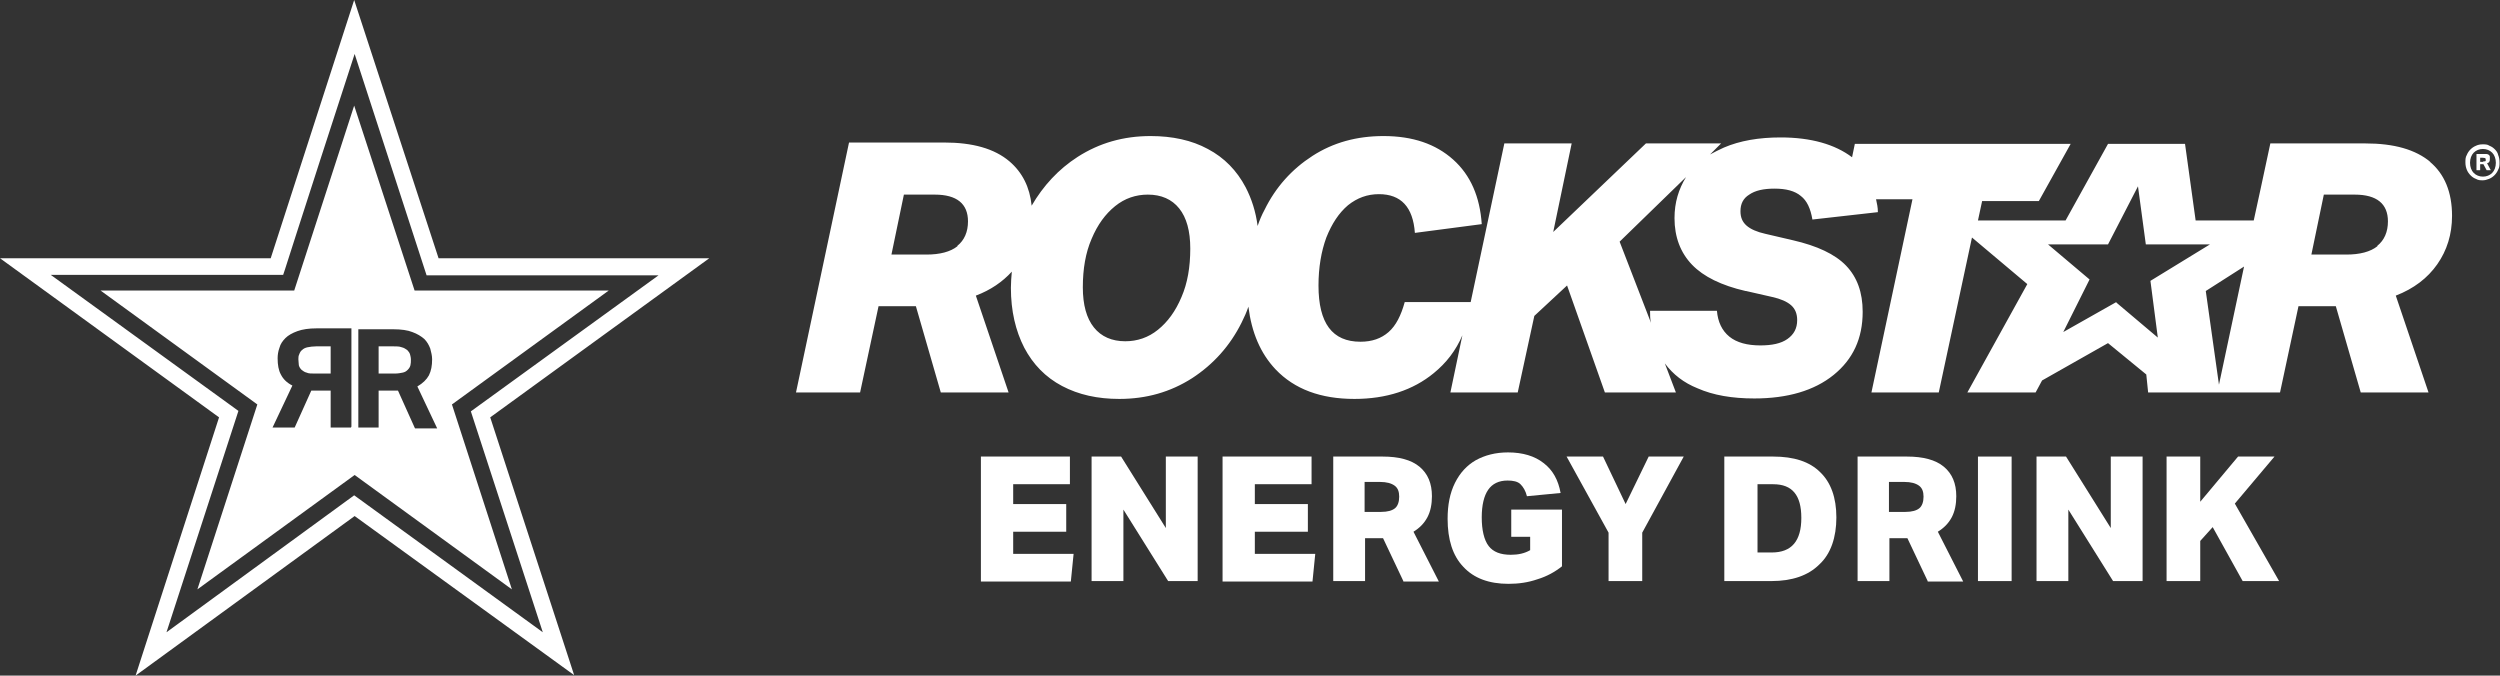
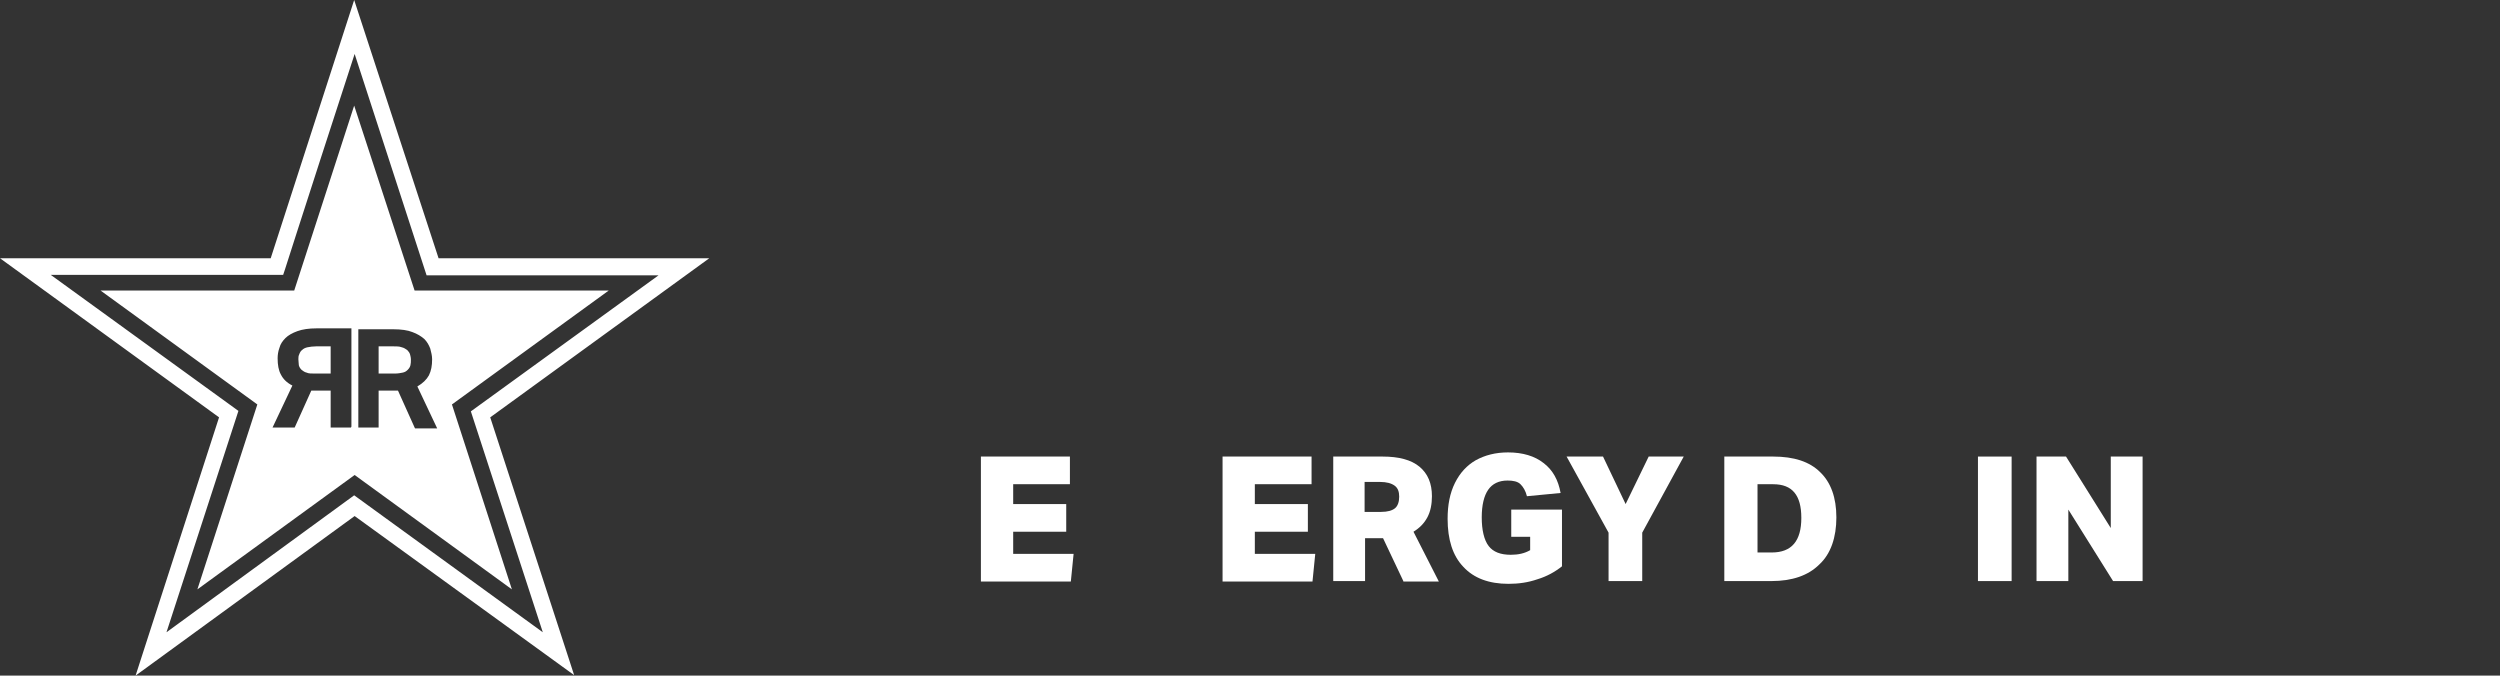
<svg xmlns="http://www.w3.org/2000/svg" id="Layer_2" viewBox="0 0 54.21 14.65">
  <rect x="0" y="0" width="54.21" height="14.65" fill="#333333" stroke="none" />
  <defs>
    <style>      .cls-1 {        fill: #fff;      }    </style>
  </defs>
  <g id="Layer_1-2" data-name="Layer_1">
    <g>
-       <path class="cls-1" d="M53.84,3.91c-.05,0-.1,0-.15-.03-.05-.02-.08-.04-.12-.08-.03-.03-.06-.07-.08-.12-.02-.05-.03-.1-.03-.16s0-.11.03-.16c.02-.05.05-.09.08-.12.03-.03.07-.06.12-.08.04-.02.09-.03.14-.03.06,0,.11,0,.15.03.05.02.08.04.12.08.03.03.06.07.07.12.02.05.03.1.03.16s0,.11-.03.16c-.02.05-.05.09-.08.12-.03.03-.07.06-.12.08-.05.02-.09.03-.14.03ZM53.84,3.83c.08,0,.15-.03.2-.08s.08-.13.08-.22-.03-.17-.08-.22-.12-.08-.2-.08-.15.03-.2.08-.08.13-.08.22.03.17.08.22.12.08.2.08ZM53.7,3.34h.14s.06,0,.08,0c.02,0,.04.01.05.02.01.01.02.02.02.04,0,.01,0,.03,0,.04,0,.03,0,.05-.01.06,0,.02-.02.03-.05.04l.08.15h-.09l-.07-.13h-.07v.13h-.08v-.37ZM53.85,3.5s.05,0,.05-.01c0,0,0-.02,0-.03,0-.01,0-.02-.01-.03,0,0-.03-.01-.06-.01h-.05v.09h.06ZM52.71,3.52c-.33-.28-.8-.41-1.42-.41h-2.06l-.21.98-.15.69h-1.26s-.23-1.66-.23-1.66h-1.67l-.92,1.66h-1.9s.09-.42.09-.42h1.23l.69-1.24h-4.68s-.06.29-.06.29c0,0,0,0,0,0-.37-.28-.89-.43-1.55-.43-.47,0-.88.07-1.23.22-.11.05-.21.1-.3.15l.24-.24h-1.63l-2.01,1.92.4-1.92h-1.46l-.73,3.44h-1.43c-.08.29-.19.51-.35.65-.16.14-.36.21-.61.21-.61,0-.91-.4-.91-1.22,0-.39.06-.74.17-1.04.12-.3.27-.53.47-.7.2-.16.42-.24.67-.24.48,0,.74.28.78.84l1.45-.19c-.04-.59-.24-1.06-.62-1.4-.38-.34-.88-.51-1.51-.51-.58,0-1.09.14-1.54.43-.45.29-.8.68-1.04,1.17-.06.11-.11.23-.15.35-.04-.31-.13-.59-.26-.84-.19-.36-.46-.64-.82-.83-.35-.19-.77-.28-1.24-.28-.59,0-1.11.15-1.58.45-.42.27-.75.63-1,1.06-.04-.4-.2-.72-.48-.96-.33-.28-.8-.41-1.42-.41h-2.06l-1.15,5.42h1.39l.4-1.87h.81l.54,1.87h1.47l-.71-2.1c.32-.12.58-.3.78-.52-.01.12-.02.23-.02.35,0,.5.1.93.29,1.3.19.36.46.64.82.83s.77.28,1.24.28c.59,0,1.11-.15,1.58-.45.46-.3.82-.7,1.07-1.2.06-.12.11-.23.15-.35.07.56.26,1.01.59,1.36.41.43.98.64,1.71.64.69,0,1.27-.19,1.72-.56.27-.22.48-.49.62-.82l-.26,1.24h1.46l.36-1.66.71-.66.82,2.32h1.54l-.24-.63c.18.24.41.42.71.54.34.15.75.22,1.23.22.72,0,1.3-.17,1.72-.51.42-.34.63-.79.63-1.37,0-.42-.12-.75-.36-1-.24-.25-.63-.43-1.15-.55l-.6-.14c-.18-.04-.32-.1-.41-.18-.09-.08-.13-.18-.13-.31,0-.16.06-.28.19-.36.13-.09.31-.13.55-.13.25,0,.44.05.57.16.13.1.21.27.25.51l1.42-.16c0-.1-.02-.19-.04-.28h.79l-.89,4.19h1.46l.72-3.36,1.2,1.01-1.3,2.35h1.48s.14-.26.14-.26l1.43-.81.83.68.04.39h1.52s0,0,0,0h1.34l.4-1.87h.81l.54,1.87h1.47l-.71-2.1c.39-.15.69-.38.9-.68.21-.3.32-.65.32-1.05,0-.51-.16-.91-.49-1.18ZM20.76,5.34c-.15.12-.38.18-.67.18h-.76l.27-1.3h.67c.48,0,.72.2.72.58,0,.23-.08.41-.23.53ZM25.62,6.44c-.13.31-.3.54-.51.71-.21.17-.45.25-.71.25-.29,0-.52-.1-.68-.3-.16-.2-.24-.49-.24-.87,0-.4.06-.75.19-1.05.13-.31.3-.54.51-.71.21-.17.45-.25.71-.25.29,0,.52.1.68.3.16.2.24.49.24.87,0,.4-.06.75-.19,1.05ZM37.86,6.31l.57.13c.18.04.32.1.41.18.09.08.13.19.13.32,0,.18-.07.31-.21.41-.14.1-.34.14-.59.14-.28,0-.51-.06-.67-.19-.16-.13-.25-.32-.27-.56h-1.45c0,.09,0,.18.02.26l-.68-1.76,1.44-1.4c-.16.26-.25.55-.25.89,0,.41.13.75.38,1.01.25.26.64.45,1.16.57ZM45.89,6.55l-1.15.65.57-1.14-.9-.76h1.3l.65-1.26.17,1.26h1.39s-1.29.79-1.29.79l.16,1.23-.9-.76ZM48.12,8.37l-.29-2.06.83-.53-.55,2.59ZM51.55,5.34c-.15.12-.38.18-.67.18h-.76l.27-1.3h.67c.48,0,.72.2.72.58,0,.23-.08.41-.23.53Z" />
      <g>
        <path class="cls-1" d="M21.27,12.6v-2.7h1.93v.6h-1.23v.43h1.15v.6h-1.15v.48h1.31l-.06.6h-1.95Z" />
-         <path class="cls-1" d="M25.33,12.6l-.97-1.55v1.55h-.69v-2.7h.64l.97,1.55v-1.55h.69v2.7h-.64Z" />
        <path class="cls-1" d="M26.51,12.6v-2.7h1.93v.6h-1.23v.43h1.15v.6h-1.15v.48h1.31l-.06.6h-1.95Z" />
        <path class="cls-1" d="M30.43,12.6l-.44-.93h-.39v.93h-.69v-2.7h1.07c.35,0,.62.07.8.22.18.15.27.36.27.64,0,.17-.03.33-.1.46-.07.13-.17.23-.3.31l.55,1.08h-.77ZM29.95,11.1c.14,0,.24-.03.3-.08.06-.05.09-.14.09-.25s-.03-.19-.1-.24c-.07-.05-.17-.08-.32-.08h-.33v.65h.36Z" />
        <path class="cls-1" d="M33.2,11.64h-.43v-.59h1.1v1.23c-.15.12-.33.22-.53.28-.2.07-.41.1-.63.1-.42,0-.75-.12-.98-.37-.23-.24-.34-.59-.34-1.04,0-.3.05-.56.16-.78.11-.22.26-.38.45-.49.2-.11.43-.17.7-.17.32,0,.58.08.77.23.2.15.32.37.37.65l-.73.07c-.03-.12-.08-.2-.14-.26s-.16-.08-.28-.08c-.19,0-.33.07-.42.2-.09.13-.14.33-.14.6s.05.49.15.62c.1.13.26.19.48.19.16,0,.3-.03.42-.1v-.31Z" />
        <path class="cls-1" d="M34.88,12.6v-1.05l-.91-1.65h.79l.49,1.03.5-1.03h.76l-.9,1.65v1.05h-.73Z" />
        <path class="cls-1" d="M37.39,12.6v-2.7h1.06c.45,0,.79.11,1.02.34.23.22.35.55.35.98s-.12.79-.37,1.02c-.24.24-.59.36-1.04.36h-1.02ZM38.42,11.98c.43,0,.64-.25.64-.75,0-.25-.05-.43-.15-.55-.1-.12-.25-.18-.46-.18h-.34v1.48h.31Z" />
-         <path class="cls-1" d="M41.8,12.6l-.44-.93h-.39v.93h-.69v-2.7h1.07c.35,0,.62.07.8.22.18.15.27.36.27.64,0,.17-.03.33-.1.46-.07.13-.17.23-.3.31l.55,1.08h-.77ZM41.32,11.1c.14,0,.24-.03.3-.08.06-.05.09-.14.09-.25s-.03-.19-.1-.24c-.07-.05-.17-.08-.32-.08h-.33v.65h.36Z" />
        <path class="cls-1" d="M42.89,12.6v-2.7h.73v2.7h-.73Z" />
        <path class="cls-1" d="M45.82,12.6l-.97-1.55v1.55h-.69v-2.7h.64l.97,1.55v-1.55h.69v2.7h-.64Z" />
-         <path class="cls-1" d="M48.63,12.6l-.65-1.17-.27.3v.87h-.73v-2.7h.73v.98l.82-.98h.79l-.86,1.02.96,1.68h-.8Z" />
      </g>
      <path class="cls-1" d="M15.38,5.6h-5.87L7.68,0l-1.81,5.6H0l4.75,3.45-1.81,5.6,4.75-3.46,4.76,3.45-1.82-5.59,4.75-3.45ZM11.77,13.71l-3.98-2.89-.11-.08-4.07,2.97,1.56-4.8L1.1,5.96h5.04l.04-.12c.02-.07.38-1.18.76-2.36l.75-2.31,1.56,4.8h5.03l-4.07,2.95,1.56,4.79ZM6.67,7.53c.05-.01.12-.02.19-.02h.31v.59h-.35c-.07,0-.13,0-.17-.02-.05-.01-.08-.04-.11-.06-.03-.03-.05-.06-.06-.1,0-.04-.01-.08-.01-.13,0-.04,0-.07.02-.11.01-.03.03-.07.06-.09.03-.03.07-.05.12-.06ZM8.89,7.68s.02.07.02.11c0,.05,0,.09-.01.13-.01.04-.03.07-.06.1-.03.03-.06.05-.11.06-.05.01-.1.02-.17.02h-.35v-.59h.31c.08,0,.14,0,.19.02.05.01.09.04.12.06.03.03.05.06.06.09ZM13.2,6.3h-4.21s-1.31-4.01-1.31-4.01l-1.3,4.01H2.18s3.4,2.47,3.4,2.47l-1.3,4.01,3.41-2.48,3.41,2.48-1.3-4.01,3.4-2.47ZM7.61,9.27h-.44v-.8h-.42l-.36.8h-.48l.43-.91c-.12-.06-.2-.14-.25-.24-.05-.09-.07-.21-.07-.35,0-.07.01-.15.04-.23.02-.08.07-.15.13-.21.06-.06.15-.11.26-.15.11-.04.25-.06.41-.06h.76v2.13ZM8.99,9.27l-.36-.8h-.42v.8h-.44v-2.13h.76c.17,0,.31.02.41.06.11.04.19.09.26.15.06.06.1.13.13.21.02.08.04.15.04.23,0,.14-.02.25-.07.35-.05.09-.13.17-.25.24l.43.91h-.48Z" />
    </g>
  </g>
</svg>